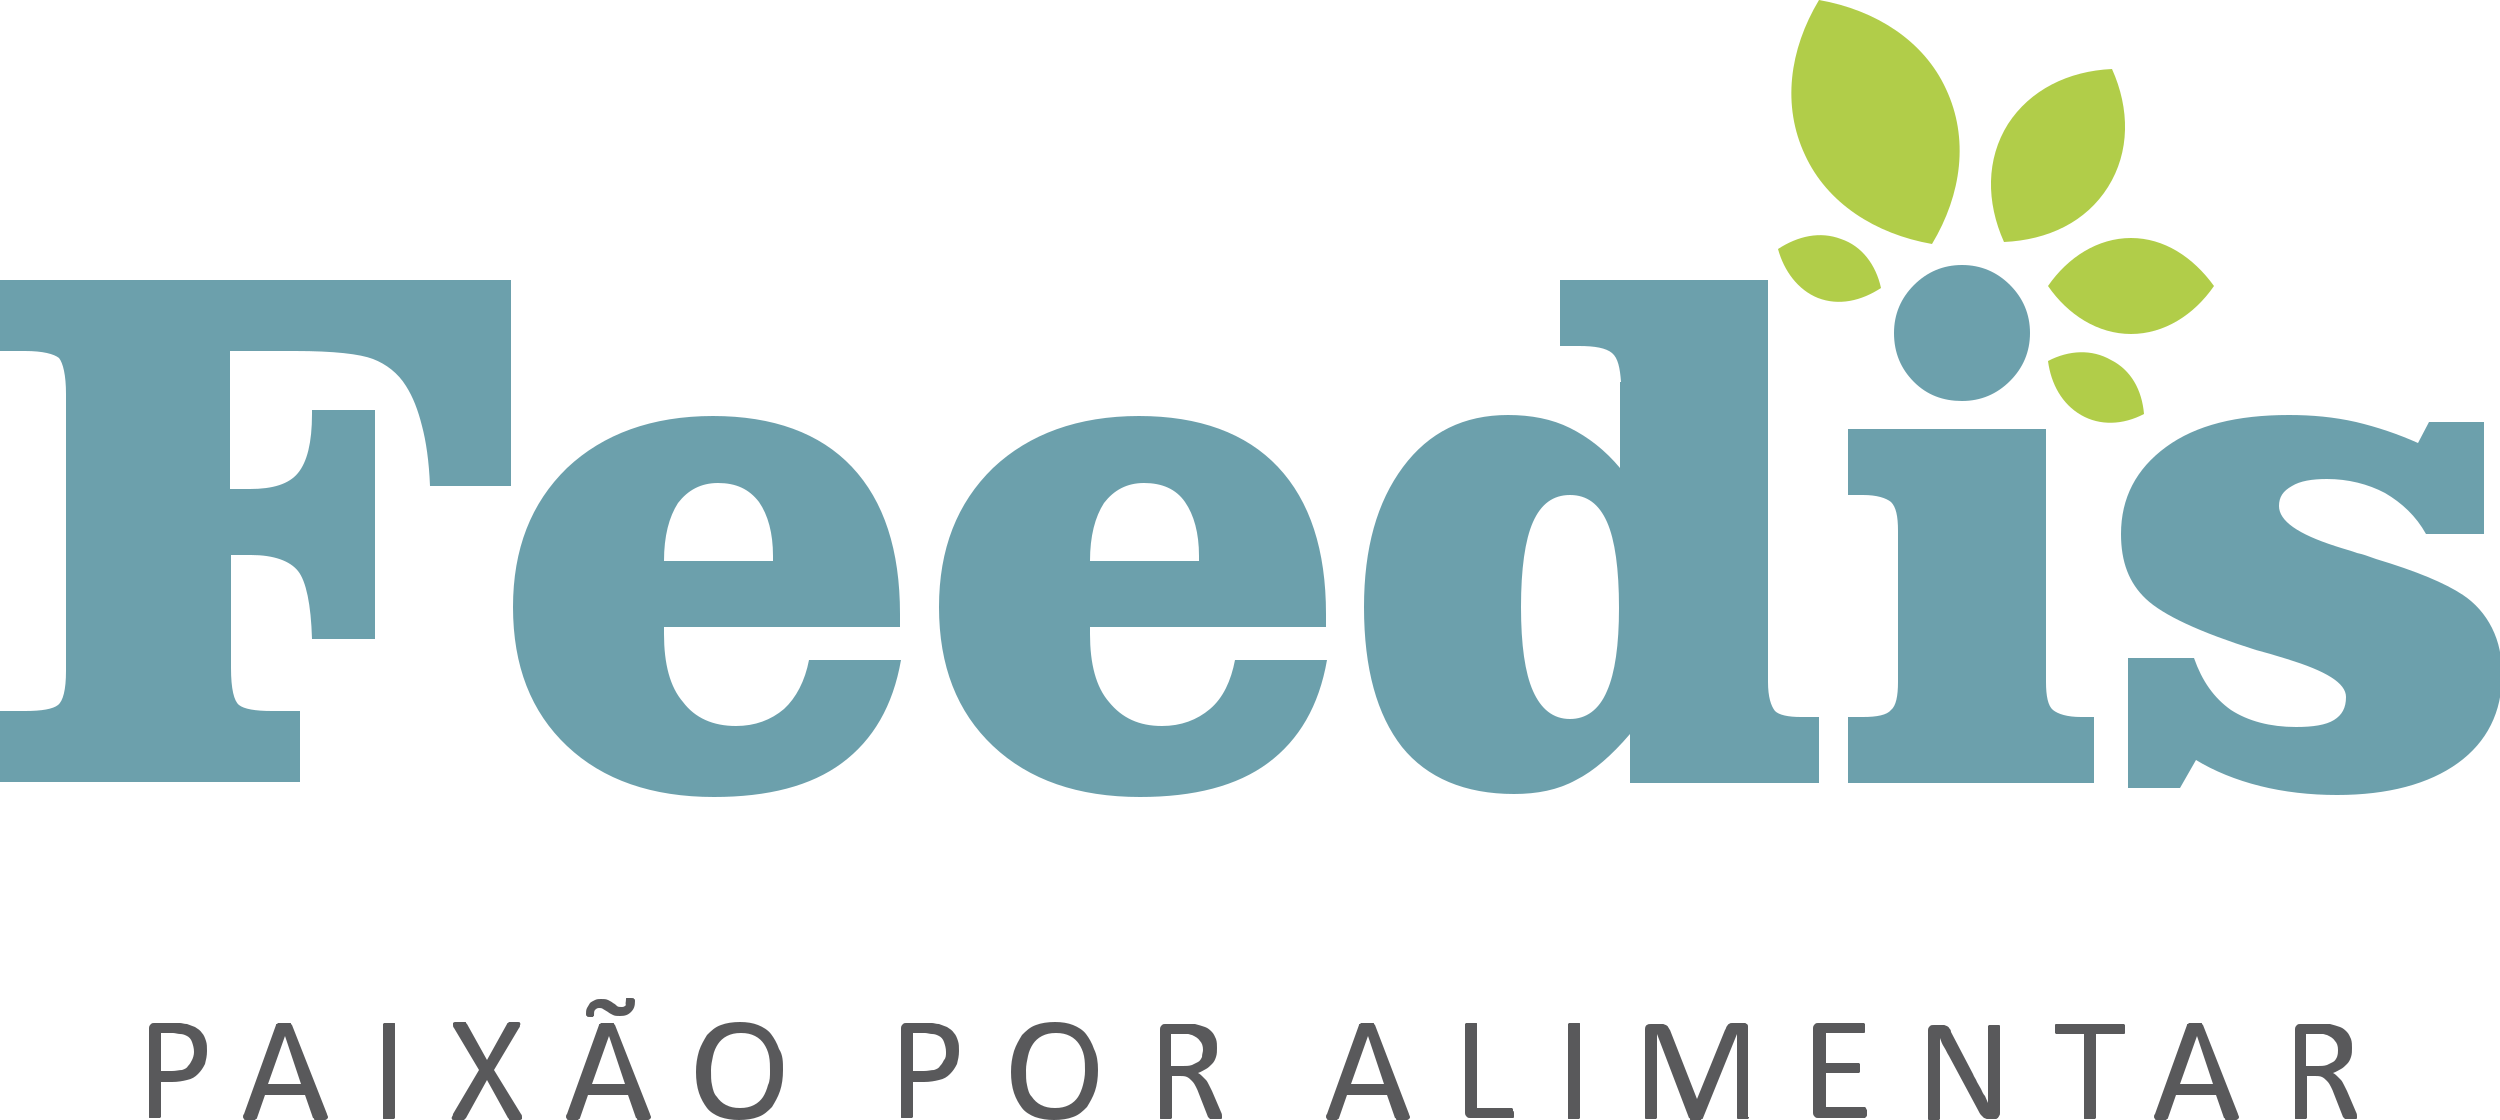
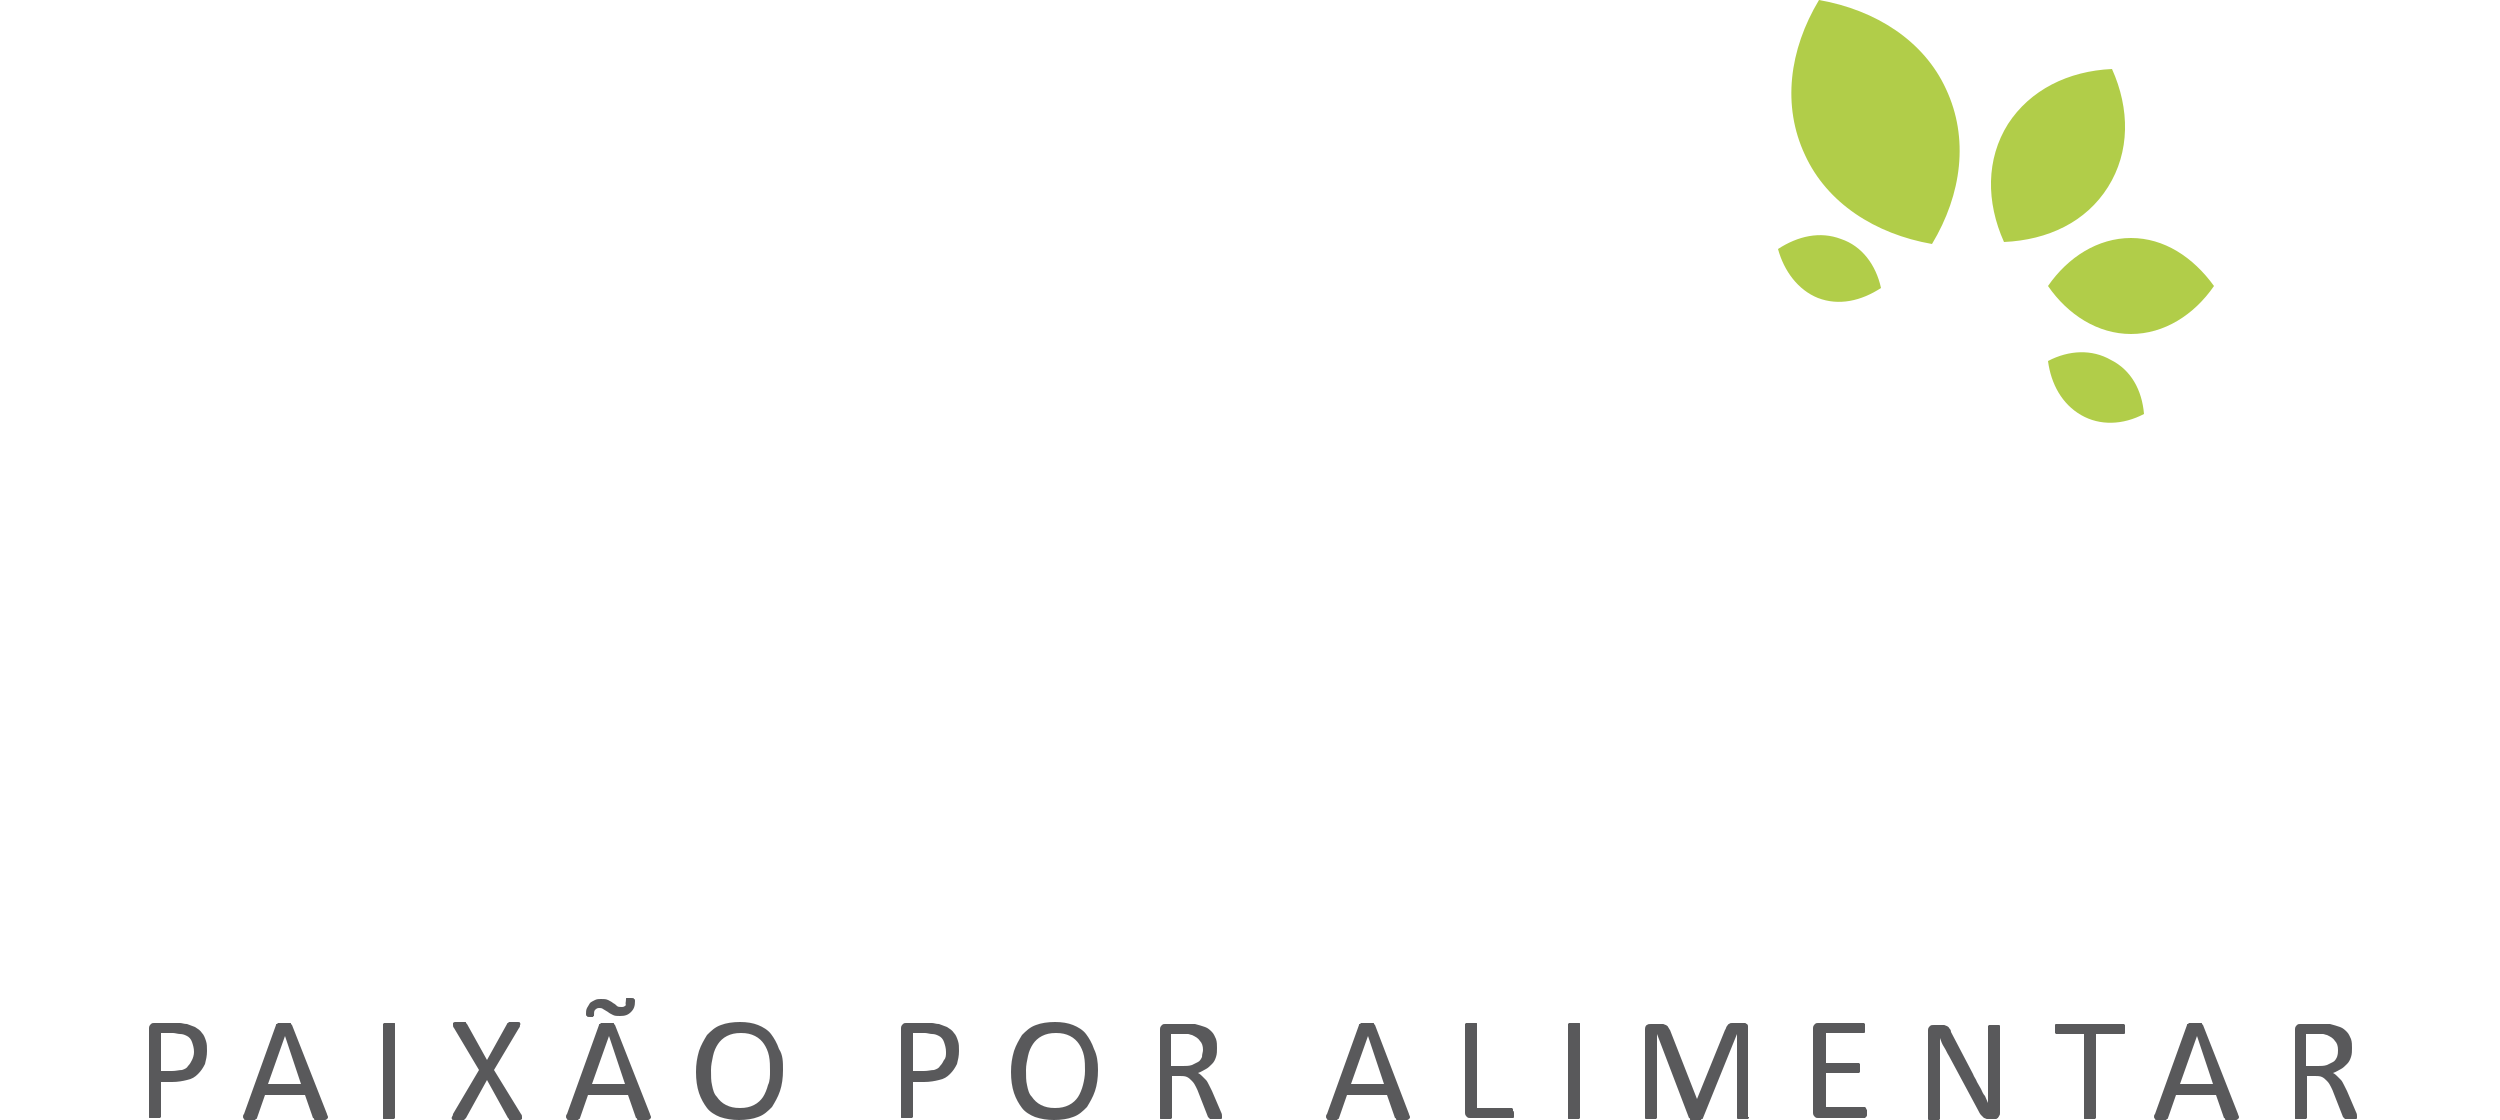
<svg xmlns="http://www.w3.org/2000/svg" id="Camada_1" x="0" y="0" version="1.1" viewBox="0 0 250 112" xml:space="preserve">
  <style>.st0{fill:#6ca0ac}.st1{fill-rule:evenodd;clip-rule:evenodd;fill:#b1cd49}.st2{fill:#59595b}</style>
-   <path d="M51.1 265.5v20.6H43c-.1-2.5-.4-4.5-.8-6-.4-1.6-.9-2.9-1.6-4-.8-1.3-2-2.2-3.3-2.7-1.3-.5-3.9-.8-7.8-.8H23v13.8h2c2.3 0 3.9-.5 4.8-1.6s1.4-3 1.4-5.9v-.4h6.3v22.9h-6.3c-.1-3.5-.5-5.8-1.4-6.8-.8-1-2.4-1.6-4.7-1.6h-2l-.1 11.3c0 2.1.3 3.3.8 3.7.5.4 1.6.6 3.3.6h2.8v7.1H0v-7.1h2.5c1.7 0 2.8-.2 3.3-.6.5-.4.8-1.5.8-3.4v-27.7c0-1.9-.2-3.1-.7-3.6-.5-.4-1.6-.7-3.4-.7H0v-7.1h51.1zM66.3 293.6h10.9v-.5c0-2.3-.5-4.1-1.4-5.4s-2.3-1.9-4.1-1.9c-1.7 0-3 .7-4 2-.9 1.3-1.4 3.3-1.4 5.8m23.7 9.9c-.8 4.6-2.8 8-5.9 10.3s-7.4 3.4-12.8 3.4c-6.2 0-11.1-1.7-14.7-5.1-3.6-3.4-5.4-8-5.4-13.9 0-5.8 1.8-10.4 5.4-13.9 3.6-3.4 8.5-5.2 14.6-5.2 6 0 10.7 1.7 13.9 5.1 3.2 3.4 4.8 8.3 4.8 14.7v1.3H66.3v.7c0 3 .6 5.3 1.9 6.8 1.2 1.6 3 2.4 5.3 2.4 1.9 0 3.5-.6 4.8-1.7 1.2-1.1 2.1-2.8 2.5-4.9 0 0 9.2 0 9.2 0zM108.9 293.6h10.9v-.5c0-2.3-.5-4.1-1.4-5.4-.9-1.3-2.3-1.9-4.1-1.9-1.7 0-3 .7-4 2-.9 1.3-1.4 3.3-1.4 5.8m23.7 9.9c-.8 4.6-2.8 8-5.9 10.3-3.1 2.3-7.4 3.4-12.8 3.4-6.2 0-11.1-1.7-14.7-5.1s-5.4-8-5.4-13.9c0-5.8 1.8-10.4 5.4-13.9 3.6-3.4 8.5-5.2 14.6-5.2 6 0 10.7 1.7 13.9 5.1 3.2 3.4 4.8 8.3 4.8 14.7v1.3h-23.6v.7c0 3 .6 5.3 1.9 6.8 1.2 1.6 3 2.4 5.3 2.4 1.9 0 3.5-.6 4.8-1.7 1.2-1.1 2.1-2.8 2.5-4.9 0 0 9.2 0 9.2 0zM161.8 298.2c0-3.9-.4-6.8-1.2-8.6-.8-1.8-2-2.7-3.7-2.7s-2.9.9-3.7 2.7c-.8 1.8-1.2 4.7-1.2 8.5s.4 6.6 1.2 8.4 2 2.8 3.7 2.8c1.6 0 2.9-.9 3.7-2.8.8-1.7 1.2-4.5 1.2-8.3m.2-22.6c0-1.4-.3-2.4-.9-2.9-.6-.5-1.7-.7-3.3-.7-.2 0-.5 0-.9 0s-.7 0-1 0v-6.6h20.8v40.2c0 1.5.3 2.4.7 2.9.4.4 1.3.6 2.6.6h1.8v6.6h-18.9v-4.9c-1.8 2.1-3.6 3.7-5.4 4.6-1.8 1-3.9 1.4-6.2 1.4-4.9 0-8.7-1.6-11.2-4.7-2.5-3.2-3.8-7.8-3.8-14 0-5.9 1.3-10.5 3.9-14 2.6-3.5 6.1-5.2 10.5-5.2 2.3 0 4.4.4 6.2 1.3 1.8.9 3.5 2.2 5 4l.1-8.6zM204.4 305.7c0 1.4.2 2.4.7 2.8.4.4 1.4.7 2.8.7h1.3v6.6h-24.6v-6.6h1.5c1.4 0 2.4-.2 2.8-.7.4-.4.7-1.4.7-2.8v-15.2c0-1.5-.2-2.4-.7-2.8s-1.4-.7-2.8-.7h-1.5v-6.6h19.8v25.3zm-15.2-34.9c0-1.9.6-3.5 2-4.8 1.3-1.3 2.9-2 4.8-2s3.5.7 4.8 2c1.3 1.3 2 2.9 2 4.8s-.7 3.5-2 4.8-2.9 2-4.8 2-3.5-.6-4.8-1.9c-1.3-1.4-2-3-2-4.9zM217.8 316.3h-5.2v-13h6.6c.8 2.3 2 4 3.7 5.2 1.7 1.1 3.9 1.7 6.5 1.7 1.7 0 3-.2 3.8-.7.8-.5 1.2-1.2 1.2-2.3 0-1.4-2-2.6-5.9-3.8-1.3-.4-2.3-.7-3.1-.9-5.7-1.8-9.3-3.5-11-5.1s-2.5-3.7-2.5-6.5c0-3.6 1.5-6.5 4.5-8.7 3-2.2 7.1-3.2 12.3-3.2 2.3 0 4.5.2 6.7.7 2.1.5 4.2 1.2 6.2 2.1l1.1-2.1h5.5v11.2h-5.8c-1-1.8-2.4-3.1-4.1-4.1-1.7-.9-3.7-1.4-5.8-1.4-1.5 0-2.7.2-3.5.7-.9.5-1.3 1.1-1.3 2 0 1.5 1.9 2.8 5.6 4 .9.3 1.7.5 2.2.7s1.1.3 1.9.6c4 1.2 6.9 2.4 8.7 3.6 1.2.8 2.2 1.9 2.9 3.3.7 1.4 1 2.9 1 4.7 0 3.7-1.5 6.7-4.4 8.8s-7 3.2-12.1 3.2c-2.7 0-5.3-.3-7.7-.9s-4.6-1.5-6.4-2.6l-1.6 2.8z" class="st0" />
  <g>
-     <path d="M221.2 266.1c-2 2.9-5 4.8-8.3 4.8s-6.3-1.9-8.3-4.8c2-2.9 5-4.8 8.3-4.8s6.2 1.8 8.3 4.8M181.8 237.6c5.7 1 10.5 4.1 12.7 8.9 2.3 4.9 1.6 10.5-1.4 15.5-5.7-1-10.5-4.1-12.7-8.9-2.3-5-1.6-10.6 1.4-15.5M211 244.3c1.8 4 1.8 8.3-.4 11.8s-6 5.3-10.4 5.5c-1.8-4-1.8-8.3.4-11.8 2.2-3.4 6-5.3 10.4-5.5M214.2 278.8c-2.1 1.1-4.4 1.2-6.3.1s-3-3.1-3.3-5.4c2.1-1.1 4.4-1.2 6.3-.1 2 1 3.1 3.1 3.3 5.4M187.9 266.2c-2 1.3-4.2 1.8-6.3 1-2-.8-3.4-2.7-4-4.9 2-1.3 4.2-1.8 6.3-1 2.2.8 3.6 2.6 4 4.9" class="st1" />
-   </g>
+     </g>
  <g>
-     <path d="M51.1 28v20.6H43c-.1-2.5-.4-4.5-.8-6-.4-1.6-.9-2.9-1.6-4-.8-1.3-2-2.2-3.3-2.7-1.3-.5-3.9-.8-7.8-.8H23v13.8h2c2.3 0 3.9-.5 4.8-1.6.9-1.1 1.4-3 1.4-5.9V41h6.3v22.9h-6.3c-.1-3.5-.6-5.8-1.4-6.8-.8-1-2.4-1.6-4.7-1.6h-2v11.3c0 2.1.3 3.3.8 3.7.5.4 1.6.6 3.3.6H30v7.1H0v-7.1h2.5c1.7 0 2.8-.2 3.3-.6.5-.4.8-1.5.8-3.4V39.4c0-1.9-.3-3.1-.7-3.6-.5-.4-1.6-.7-3.4-.7H0V28h51.1zM66.4 56.1h10.9v-.5c0-2.3-.5-4.1-1.4-5.4-1-1.3-2.3-1.9-4.1-1.9-1.7 0-3 .7-4 2-.9 1.4-1.4 3.3-1.4 5.8M90.1 66c-.8 4.6-2.8 8-5.9 10.3-3.1 2.3-7.4 3.4-12.8 3.4-6.2 0-11.1-1.7-14.7-5.1-3.6-3.4-5.4-8-5.4-13.9 0-5.8 1.8-10.4 5.4-13.9 3.6-3.4 8.5-5.2 14.6-5.2 6 0 10.7 1.7 13.9 5.1C88.4 50.1 90 55 90 61.4v1.3H66.4v.7c0 3 .6 5.3 1.9 6.8 1.2 1.6 3 2.4 5.3 2.4 1.9 0 3.5-.6 4.8-1.7 1.2-1.1 2.1-2.8 2.5-4.9h9.2zM109 56.1h10.9v-.5c0-2.3-.5-4.1-1.4-5.4-.9-1.3-2.3-1.9-4.1-1.9-1.7 0-3 .7-4 2-.9 1.4-1.4 3.3-1.4 5.8m23.7 9.9c-.8 4.6-2.8 8-5.9 10.3-3.1 2.3-7.4 3.4-12.8 3.4-6.2 0-11.1-1.7-14.7-5.1-3.6-3.4-5.4-8-5.4-13.9 0-5.8 1.8-10.4 5.4-13.9 3.6-3.4 8.5-5.2 14.6-5.2 6 0 10.7 1.7 13.9 5.1 3.2 3.4 4.8 8.3 4.8 14.7v1.3H109v.7c0 3 .6 5.3 1.9 6.8 1.3 1.6 3 2.4 5.3 2.4 1.9 0 3.5-.6 4.8-1.7 1.3-1.1 2.1-2.8 2.5-4.9h9.2zM161.9 60.8c0-3.9-.4-6.8-1.2-8.6-.8-1.8-2-2.7-3.7-2.7-1.7 0-2.9.9-3.7 2.7-.8 1.8-1.2 4.7-1.2 8.5s.4 6.6 1.2 8.4c.8 1.8 2 2.8 3.7 2.8 1.6 0 2.9-.9 3.7-2.8.8-1.8 1.2-4.6 1.2-8.3m.2-22.6c-.1-1.4-.3-2.4-.9-2.9-.6-.5-1.7-.7-3.3-.7-.2 0-.5 0-.9 0s-.8 0-1 0V28h20.8v40.2c0 1.5.3 2.4.7 2.9.4.4 1.3.6 2.6.6h1.8v6.6H163v-4.9c-1.8 2.1-3.6 3.7-5.4 4.6-1.8 1-3.9 1.4-6.2 1.4-4.9 0-8.7-1.6-11.2-4.7-2.5-3.2-3.8-7.8-3.8-14 0-5.9 1.3-10.5 3.9-14 2.6-3.5 6.1-5.2 10.5-5.2 2.3 0 4.4.4 6.2 1.3 1.8.9 3.5 2.2 5 4v-8.6zM204.6 68.2c0 1.4.2 2.4.7 2.8.5.4 1.4.7 2.8.7h1.3v6.6h-24.6v-6.6h1.5c1.4 0 2.4-.2 2.8-.7.5-.4.7-1.4.7-2.8V53.1c0-1.5-.2-2.4-.7-2.9-.5-.4-1.4-.7-2.8-.7h-1.5v-6.6h19.8v25.3zm-15.2-34.9c0-1.9.7-3.5 2-4.8 1.3-1.3 2.9-2 4.8-2s3.5.7 4.8 2c1.3 1.3 2 2.9 2 4.8s-.7 3.5-2 4.8c-1.3 1.3-2.9 2-4.8 2s-3.5-.6-4.8-1.9c-1.3-1.3-2-2.9-2-4.9zM218 78.8h-5.2v-13h6.6c.8 2.3 2 4 3.7 5.2 1.7 1.1 3.9 1.7 6.5 1.7 1.7 0 3-.2 3.8-.7.8-.5 1.2-1.2 1.2-2.3 0-1.4-2-2.6-5.9-3.8-1.3-.4-2.3-.7-3.1-.9-5.7-1.8-9.3-3.5-11-5.1-1.7-1.6-2.5-3.7-2.5-6.5 0-3.6 1.5-6.5 4.5-8.7 3-2.2 7.1-3.2 12.3-3.2 2.3 0 4.5.2 6.7.7 2.1.5 4.2 1.2 6.2 2.1l1.1-2.1h5.5v11.2h-5.8c-1-1.8-2.4-3.1-4.1-4.1-1.7-.9-3.7-1.4-5.8-1.4-1.5 0-2.7.2-3.5.7-.9.5-1.3 1.1-1.3 2 0 1.5 1.9 2.8 5.6 4 .9.3 1.7.5 2.2.7.5.1 1.1.3 1.9.6 4 1.2 6.9 2.4 8.7 3.6 1.2.8 2.2 1.9 2.9 3.3.7 1.4 1 2.9 1 4.7 0 3.7-1.5 6.7-4.4 8.8-2.9 2.1-7 3.2-12.1 3.2-2.7 0-5.3-.3-7.7-.9-2.4-.6-4.6-1.5-6.4-2.6l-1.6 2.8z" class="st0" />
    <g>
      <path d="M221.4 28.6c-2 2.9-5 4.8-8.3 4.8-3.3 0-6.3-1.9-8.3-4.8 2-2.9 5-4.8 8.3-4.8 3.3 0 6.2 1.9 8.3 4.8M181.9 0c5.7 1 10.5 4.1 12.7 8.9 2.3 4.9 1.6 10.5-1.4 15.5-5.7-1-10.5-4.1-12.7-8.9-2.3-4.9-1.6-10.5 1.4-15.5M211.2 6.9c1.8 4 1.8 8.3-.4 11.8s-6 5.3-10.4 5.5c-1.8-4-1.8-8.3.4-11.8 2.2-3.4 6-5.3 10.4-5.5M214.4 41.4c-2.1 1.1-4.4 1.2-6.3.1-1.9-1.1-3-3.1-3.3-5.4 2.1-1.1 4.4-1.2 6.3-.1 2 1 3.1 3 3.3 5.4M188.1 28.8c-2 1.3-4.2 1.8-6.3 1-2-.8-3.4-2.7-4-4.9 2-1.3 4.2-1.8 6.3-1 2.1.7 3.5 2.6 4 4.9" class="st1" />
    </g>
    <g>
      <path d="M212.5 102.9c0 .1 0 .2 0 .2 0 .1 0 .1 0 .2 0 0 0 .1-.1.1 0 0-.1 0-.1 0h-2.7v8.3s0 .1 0 .1-.1.1-.1.1-.1 0-.2 0-.2 0-.3 0c-.1 0-.2 0-.3 0-.1 0-.2 0-.2 0-.1 0-.1 0-.1-.1 0 0 0-.1 0-.1v-8.3h-2.7s-.1 0-.1 0-.1-.1-.1-.1 0-.1 0-.2 0-.1 0-.2 0-.2 0-.2c0-.1 0-.1 0-.2 0 0 0-.1.1-.1 0 0 .1 0 .1 0h6.6s.1 0 .1 0 .1.1.1.1 0 .1 0 .2c0 0 0 .1 0 .2m-12.5 8.4c0 .1 0 .2-.1.3 0 .1-.1.1-.1.2-.1 0-.1.1-.2.1s-.1 0-.2 0h-.4c-.1 0-.2 0-.3 0-.1 0-.2-.1-.3-.1-.1-.1-.2-.2-.3-.3-.1-.1-.2-.3-.3-.5l-2.9-5.4c-.2-.3-.3-.6-.5-.9-.2-.3-.3-.6-.4-.9 0 .4 0 .7 0 1.1 0 .4 0 .7 0 1.1v5.8s0 .1 0 .1-.1.1-.1.1c-.1 0-.1 0-.2 0s-.2 0-.3 0c-.1 0-.2 0-.3 0-.1 0-.1 0-.2 0 0 0-.1 0-.1-.1 0 0 0-.1 0-.1V103c0-.2.1-.3.2-.4.1-.1.2-.1.4-.1h.6c.1 0 .3 0 .4 0 .1 0 .2.1.3.1.1.1.2.1.2.2.1.1.2.2.2.4l2.2 4.2c.1.3.3.5.4.8.1.2.3.5.4.7.1.2.2.5.4.7.1.2.2.5.3.7 0-.4 0-.8 0-1.2 0-.4 0-.8 0-1.2v-5.2s0-.1 0-.1.1-.1.1-.1c.1 0 .1 0 .2 0s.2 0 .3 0c.1 0 .2 0 .3 0 .1 0 .1 0 .2 0 0 0 .1 0 .1.1 0 0 0 .1 0 .1v8.6zm-13.3 0c0 .1 0 .2 0 .2 0 .1 0 .1-.1.2 0 0-.1.1-.1.1s-.1 0-.1 0h-4.6c-.1 0-.2 0-.3-.1-.1-.1-.2-.2-.2-.4v-8.5c0-.2.1-.3.2-.4.1-.1.2-.1.3-.1h4.5s.1 0 .1 0 .1.1.1.1 0 .1 0 .2 0 .1 0 .2 0 .2 0 .2c0 .1 0 .1 0 .2 0 0 0 .1-.1.1 0 0-.1 0-.1 0h-3.7v3h3.2s.1 0 .1 0 .1.1.1.1 0 .1 0 .2 0 .2 0 .2c0 .1 0 .2 0 .2 0 .1 0 .1 0 .2 0 0-.1.1-.1.1s-.1 0-.1 0h-3.2v3.4h3.8s.1 0 .1 0 .1.1.1.1 0 .1.1.2c0 .1 0 .2 0 .3zm-11.8.4s0 .1 0 .1-.1.1-.1.1c-.1 0-.1 0-.2 0s-.2 0-.3 0c-.1 0-.2 0-.3 0-.1 0-.1 0-.2 0 0 0-.1 0-.1-.1 0 0 0-.1 0-.1v-8.3l-3.4 8.4s0 .1-.1.1c0 0-.1 0-.1.1-.1 0-.1 0-.2 0s-.2 0-.3 0c-.1 0-.2 0-.3 0-.1 0-.1 0-.2 0s-.1 0-.1-.1c0 0 0-.1-.1-.1l-3.2-8.4v8.3s0 .1 0 .1-.1.1-.1.1c-.1 0-.1 0-.2 0s-.2 0-.3 0c-.1 0-.2 0-.3 0-.1 0-.1 0-.2 0 0 0-.1 0-.1-.1 0 0 0-.1 0-.1v-8.8c0-.2.1-.4.2-.4.1-.1.2-.1.4-.1h.8c.2 0 .3 0 .4 0 .1 0 .2.1.3.1.1.1.2.1.2.2.1.1.1.2.2.3l2.7 6.9 2.8-6.9c.1-.1.1-.3.2-.4.1-.1.1-.2.2-.2.1-.1.2-.1.3-.1.1 0 .2 0 .3 0h.8c.1 0 .1 0 .2 0s.1.1.2.1c0 0 .1.1.1.2s0 .2 0 .3v8.8zm-16.9 0s0 .1 0 .1-.1.1-.1.1-.1 0-.2 0-.2 0-.3 0c-.1 0-.2 0-.3 0-.1 0-.2 0-.2 0-.1 0-.1 0-.1-.1 0 0 0-.1 0-.1v-9.2s0-.1 0-.1.1-.1.1-.1c.1 0 .1 0 .2 0s.2 0 .3 0c.1 0 .2 0 .3 0 .1 0 .1 0 .2 0s.1 0 .1.1c0 0 0 .1 0 .1v9.2zm-6.6-.4c0 .1 0 .2 0 .2 0 .1 0 .1 0 .2 0 0 0 .1-.1.1 0 0-.1 0-.1 0H147c-.1 0-.2 0-.3-.1-.1-.1-.2-.2-.2-.4v-8.8s0-.1 0-.1.1-.1.1-.1.1 0 .2 0 .2 0 .3 0c.1 0 .2 0 .3 0 .1 0 .1 0 .2 0s.1 0 .1.1c0 0 0 .1 0 .1v8.3h3.4s.1 0 .1 0 .1.1.1.1 0 .1 0 .2c.1 0 .1.1.1.2zm-14.6-7.7l-1.7 4.8h3.3l-1.6-4.8zm4.1 7.8c0 .1.1.2.1.3 0 .1 0 .1-.1.2 0 0-.1.1-.2.1s-.2 0-.4 0-.3 0-.4 0c-.1 0-.2 0-.2 0s-.1 0-.1-.1c0 0 0-.1-.1-.1l-.8-2.3h-4l-.8 2.3s0 .1-.1.1c0 0-.1.1-.1.1s-.1 0-.2 0-.2 0-.3 0c-.1 0-.3 0-.3 0-.1 0-.2 0-.2-.1 0 0-.1-.1-.1-.2s0-.2.1-.3l3.2-8.9c0-.1 0-.1.1-.1 0 0 .1-.1.1-.1.1 0 .1 0 .2 0s.2 0 .4 0 .3 0 .4 0c.1 0 .2 0 .2 0 .1 0 .1 0 .1.1 0 0 .1.1.1.1l3.4 8.9zm-20.6-6.4c0-.4-.1-.7-.3-.9-.2-.3-.4-.4-.8-.6-.1 0-.3-.1-.4-.1-.2 0-.4 0-.6 0h-1.1v3.2h1.2c.3 0 .6 0 .9-.1.2-.1.4-.2.6-.3.2-.1.3-.3.4-.5 0-.3.1-.5.1-.7zm1.9 6.7s0 .1 0 .1 0 .1-.1.1c0 0-.1 0-.2 0s-.2 0-.4 0c-.1 0-.2 0-.3 0-.1 0-.1 0-.2 0 0 0-.1-.1-.1-.1s-.1-.1-.1-.1l-.9-2.3c-.1-.3-.2-.5-.3-.7-.1-.2-.2-.4-.4-.6-.2-.2-.3-.3-.5-.4-.2-.1-.5-.1-.7-.1h-.8v4.1s0 .1 0 .1-.1.1-.1.1-.1 0-.2 0-.2 0-.3 0c-.1 0-.2 0-.3 0-.1 0-.1 0-.2 0s-.1 0-.1-.1c0 0 0-.1 0-.1v-8.8c0-.2.1-.3.2-.4.1-.1.2-.1.3-.1h2c.2 0 .4 0 .6 0 .2 0 .3 0 .4 0 .4.1.7.2 1 .3.3.1.5.3.7.5.2.2.3.5.4.7.1.3.1.6.1.9 0 .3 0 .6-.1.9-.1.3-.2.5-.4.7-.2.2-.4.4-.6.5-.2.1-.5.3-.8.4.2.1.3.2.4.3.1.1.2.2.4.4.1.1.2.3.3.5.1.2.2.4.3.6l.9 2.1c.1.2.1.3.1.4 0 0 0 0 0 .1zm-13.7-4.6c0-.5 0-1-.1-1.5s-.3-.9-.5-1.2c-.2-.3-.5-.6-.9-.8-.4-.2-.8-.3-1.4-.3-.6 0-1 .1-1.4.3-.4.2-.7.5-.9.8-.2.3-.4.7-.5 1.2-.1.5-.2.9-.2 1.4 0 .6 0 1.1.1 1.5.1.5.2.9.5 1.2.2.3.5.6.9.8.4.2.8.3 1.4.3.6 0 1-.1 1.4-.3.4-.2.7-.5.9-.8.2-.3.4-.8.5-1.2.1-.4.2-.9.2-1.4zm1.3-.1c0 .8-.1 1.5-.3 2.1-.2.6-.5 1.1-.8 1.6-.4.4-.8.8-1.4 1-.5.2-1.2.3-1.9.3s-1.3-.1-1.9-.3c-.5-.2-1-.5-1.3-.9-.3-.4-.6-.9-.8-1.5-.2-.6-.3-1.3-.3-2.1s.1-1.4.3-2.1c.2-.6.5-1.1.8-1.6.4-.4.8-.8 1.4-1 .5-.2 1.2-.3 1.9-.3s1.3.1 1.8.3c.5.2 1 .5 1.3.9.3.4.6.9.8 1.5.3.6.4 1.3.4 2.1zm-15.2-1.8c0-.4-.1-.7-.2-1-.1-.3-.3-.5-.5-.6-.2-.1-.4-.2-.7-.2-.2 0-.5-.1-.7-.1h-1.2v3.8h1.1c.4 0 .7-.1 1-.1.3-.1.5-.2.6-.4.2-.2.3-.4.4-.6.2-.2.2-.5.2-.8zm1.3-.1c0 .5-.1.9-.2 1.3-.2.4-.4.7-.7 1-.3.3-.6.5-1.1.6-.4.1-.9.2-1.5.2h-1.1v3.4s0 .1 0 .1-.1.1-.1.1-.1 0-.2 0-.2 0-.3 0c-.1 0-.2 0-.3 0-.1 0-.1 0-.2 0s-.1 0-.1-.1c0 0 0-.1 0-.1v-8.8c0-.2.1-.3.2-.4.1-.1.2-.1.3-.1h2c.2 0 .4 0 .6 0 .2 0 .4.1.7.1.3.1.5.2.8.3.3.2.5.3.7.6.2.2.3.5.4.8.1.3.1.6.1 1zm-18.9 2c0-.5 0-1-.1-1.5s-.3-.9-.5-1.2c-.2-.3-.5-.6-.9-.8-.4-.2-.8-.3-1.4-.3-.6 0-1 .1-1.4.3-.4.2-.7.5-.9.8-.2.3-.4.7-.5 1.2-.1.5-.2.9-.2 1.4 0 .6 0 1.1.1 1.5.1.5.2.9.5 1.2.2.3.5.6.9.8.4.2.8.3 1.4.3.6 0 1-.1 1.4-.3.4-.2.7-.5.9-.8.2-.3.4-.8.5-1.2.2-.4.2-.9.2-1.4zm1.3-.1c0 .8-.1 1.5-.3 2.1-.2.6-.5 1.1-.8 1.6-.4.4-.8.8-1.4 1-.5.2-1.2.3-1.9.3s-1.3-.1-1.9-.3c-.5-.2-1-.5-1.3-.9-.3-.4-.6-.9-.8-1.5-.2-.6-.3-1.3-.3-2.1s.1-1.4.3-2.1c.2-.6.5-1.1.8-1.6.4-.4.8-.8 1.4-1 .5-.2 1.2-.3 1.9-.3s1.3.1 1.8.3c.5.2 1 .5 1.3.9.3.4.6.9.8 1.5.4.6.4 1.3.4 2.1zm-15.7-7.1c0-.1 0-.1.1-.1s.2 0 .4 0 .3 0 .3.1c.1 0 .1.1.1.2 0 .5-.1.8-.4 1.1-.3.3-.6.4-1.1.4-.3 0-.5 0-.7-.1-.2-.1-.4-.2-.5-.3-.2-.1-.3-.2-.5-.3-.1-.1-.3-.1-.4-.1-.2 0-.3.1-.4.2-.1.1-.1.3-.1.5 0 0 0 .1 0 .1s-.1 0-.1.1c0 0-.1 0-.1 0-.1 0-.1 0-.2 0-.2 0-.3 0-.3-.1-.1 0-.1-.1-.1-.2 0-.2 0-.4.1-.6.1-.2.2-.3.3-.5.1-.1.3-.2.5-.3.2-.1.4-.1.6-.1.3 0 .5 0 .7.1.2.1.4.2.5.3.2.1.3.2.4.3.1.1.3.1.5.1s.3-.1.4-.2c-.1-.1 0-.3 0-.6zm-1.7 3.7l-1.7 4.8h3.3l-1.6-4.8zm4.1 7.8c0 .1.1.2.1.3 0 .1 0 .1-.1.2 0 0-.1.1-.2.1s-.2 0-.4 0-.3 0-.4 0c-.1 0-.2 0-.2 0s-.1 0-.1-.1c0 0 0-.1-.1-.1l-.8-2.3h-4l-.8 2.3s0 .1-.1.1c0 0-.1.1-.1.1s-.1 0-.2 0-.2 0-.3 0c-.1 0-.3 0-.4 0-.1 0-.2 0-.2-.1 0 0-.1-.1-.1-.2s0-.2.1-.3l3.2-8.9c0-.1 0-.1.1-.1 0 0 .1-.1.1-.1.1 0 .1 0 .2 0s.2 0 .4 0 .3 0 .4 0c.1 0 .2 0 .2 0 .1 0 .1 0 .1.1 0 0 .1.1.1.1l3.5 8.9zm-12.9 0c.1.1.1.2.1.3 0 .1 0 .1 0 .2 0 0-.1.1-.2.1s-.2 0-.4 0-.3 0-.4 0c-.1 0-.2 0-.2 0-.1 0-.1 0-.1-.1 0 0-.1-.1-.1-.1l-2.1-3.8-2.1 3.8s-.1.1-.1.1-.1.1-.1.1c-.1 0-.1 0-.2 0s-.2 0-.4 0-.3 0-.4 0c-.1 0-.2 0-.2-.1 0 0-.1-.1 0-.2 0-.1.1-.1.1-.3l2.6-4.4-2.5-4.2c-.1-.1-.1-.2-.1-.3 0-.1 0-.1 0-.2 0 0 .1-.1.2-.1s.2 0 .4 0c.1 0 .3 0 .4 0 .1 0 .2 0 .2 0 .1 0 .1 0 .1.1 0 0 .1.1.1.1l2 3.6 2-3.6s0-.1.1-.1c0 0 .1-.1.1-.1s.1 0 .2 0 .2 0 .3 0c.2 0 .3 0 .4 0 .1 0 .2 0 .2.1 0 0 .1.1 0 .2 0 .1 0 .2-.1.3l-2.5 4.2 2.7 4.4zm-12.6.3s0 .1 0 .1-.1.1-.1.1-.1 0-.2 0-.2 0-.3 0c-.1 0-.2 0-.3 0-.1 0-.2 0-.2 0-.1 0-.1 0-.1-.1 0 0 0-.1 0-.1v-9.2s0-.1 0-.1.1-.1.1-.1c.1 0 .1 0 .2 0s.2 0 .3 0c.1 0 .2 0 .3 0 .1 0 .1 0 .2 0s.1 0 .1.1c0 0 0 .1 0 .1v9.2zm-11-8.1l-1.7 4.8h3.3l-1.6-4.8zm4.2 7.8c0 .1.1.2.1.3 0 .1 0 .1-.1.2 0 0-.1.1-.2.1s-.2 0-.4 0-.3 0-.4 0c-.1 0-.2 0-.2 0s-.1 0-.1-.1c0 0 0-.1-.1-.1l-.8-2.3h-4l-.8 2.3s0 .1-.1.1c0 0-.1.1-.1.1s-.1 0-.2 0-.2 0-.3 0c-.1 0-.3 0-.4 0-.1 0-.2 0-.2-.1 0 0-.1-.1-.1-.2s0-.2.1-.3l3.2-8.9c0-.1 0-.1.1-.1 0 0 .1-.1.1-.1.1 0 .1 0 .2 0s.2 0 .4 0 .3 0 .4 0c.1 0 .2 0 .2 0 .1 0 .1 0 .1.1 0 0 .1.1.1.1l3.5 8.9zm-13.3-6.2c0-.4-.1-.7-.2-1-.1-.3-.3-.5-.5-.6-.2-.1-.4-.2-.7-.2-.2 0-.5-.1-.7-.1h-1.2v3.8h1.1c.4 0 .7-.1 1-.1.3-.1.5-.2.6-.4.2-.2.3-.4.4-.6.1-.2.2-.5.2-.8zm1.3-.1c0 .5-.1.9-.2 1.3-.2.4-.4.7-.7 1-.3.3-.6.5-1.1.6-.4.1-.9.2-1.5.2h-1.1v3.4s0 .1 0 .1-.1.1-.1.1-.1 0-.2 0-.2 0-.3 0c-.1 0-.2 0-.3 0-.1 0-.1 0-.2 0s-.1 0-.1-.1c0 0 0-.1 0-.1v-8.8c0-.2.1-.3.2-.4.1-.1.2-.1.3-.1h2c.2 0 .4 0 .6 0 .2 0 .4.1.7.1.3.1.5.2.8.3.3.2.5.3.7.6.2.2.3.5.4.8.1.3.1.6.1 1zM233.8 105c0-.4-.1-.7-.3-.9-.2-.3-.4-.4-.8-.6-.1 0-.3-.1-.4-.1-.2 0-.4 0-.6 0h-1.1v3.2h1.2c.3 0 .6 0 .9-.1.2-.1.4-.2.6-.3.2-.1.3-.3.4-.5.1-.3.1-.5.1-.7m1.9 6.7s0 .1 0 .1 0 .1-.1.1c0 0-.1 0-.2 0s-.2 0-.4 0c-.1 0-.2 0-.3 0-.1 0-.1 0-.2 0 0 0-.1-.1-.1-.1s-.1-.1-.1-.1l-.9-2.3c-.1-.3-.2-.5-.3-.7-.1-.2-.2-.4-.4-.6-.2-.2-.3-.3-.5-.4-.2-.1-.5-.1-.7-.1h-.8v4.1s0 .1 0 .1-.1.1-.1.1-.1 0-.2 0-.2 0-.3 0c-.1 0-.2 0-.3 0-.1 0-.1 0-.2 0s-.1 0-.1-.1c0 0 0-.1 0-.1v-8.8c0-.2.1-.3.2-.4.1-.1.2-.1.3-.1h2c.2 0 .4 0 .6 0 .2 0 .3 0 .4 0 .4.1.7.2 1 .3.3.1.5.3.7.5.2.2.3.5.4.7.1.3.1.6.1.9 0 .3 0 .6-.1.9-.1.3-.2.5-.4.7-.2.2-.4.4-.6.5-.2.1-.5.3-.8.4.2.1.3.2.4.3.1.1.2.2.4.4.1.1.2.3.3.5.1.2.2.4.3.6l.9 2.1c.1.2.1.3.1.4 0 0 0 0 0 .1zm-16-8.1l-1.7 4.8h3.3l-1.6-4.8zm4.1 7.8c0 .1.1.2.1.3 0 .1 0 .1-.1.2 0 0-.1.1-.2.1s-.2 0-.4 0-.3 0-.4 0c-.1 0-.2 0-.2 0s-.1 0-.1-.1c0 0 0-.1-.1-.1l-.8-2.3h-4l-.8 2.3s0 .1-.1.1c0 0-.1.1-.1.1s-.1 0-.2 0-.2 0-.3 0c-.1 0-.3 0-.4 0-.1 0-.2 0-.2-.1 0 0-.1-.1-.1-.2s0-.2.1-.3l3.2-8.9c0-.1 0-.1.1-.1 0 0 .1-.1.1-.1.1 0 .1 0 .2 0s.2 0 .4 0 .3 0 .4 0c.1 0 .2 0 .2 0 .1 0 .1 0 .1.1 0 0 .1.1.1.1l3.5 8.9z" class="st2" />
    </g>
  </g>
</svg>